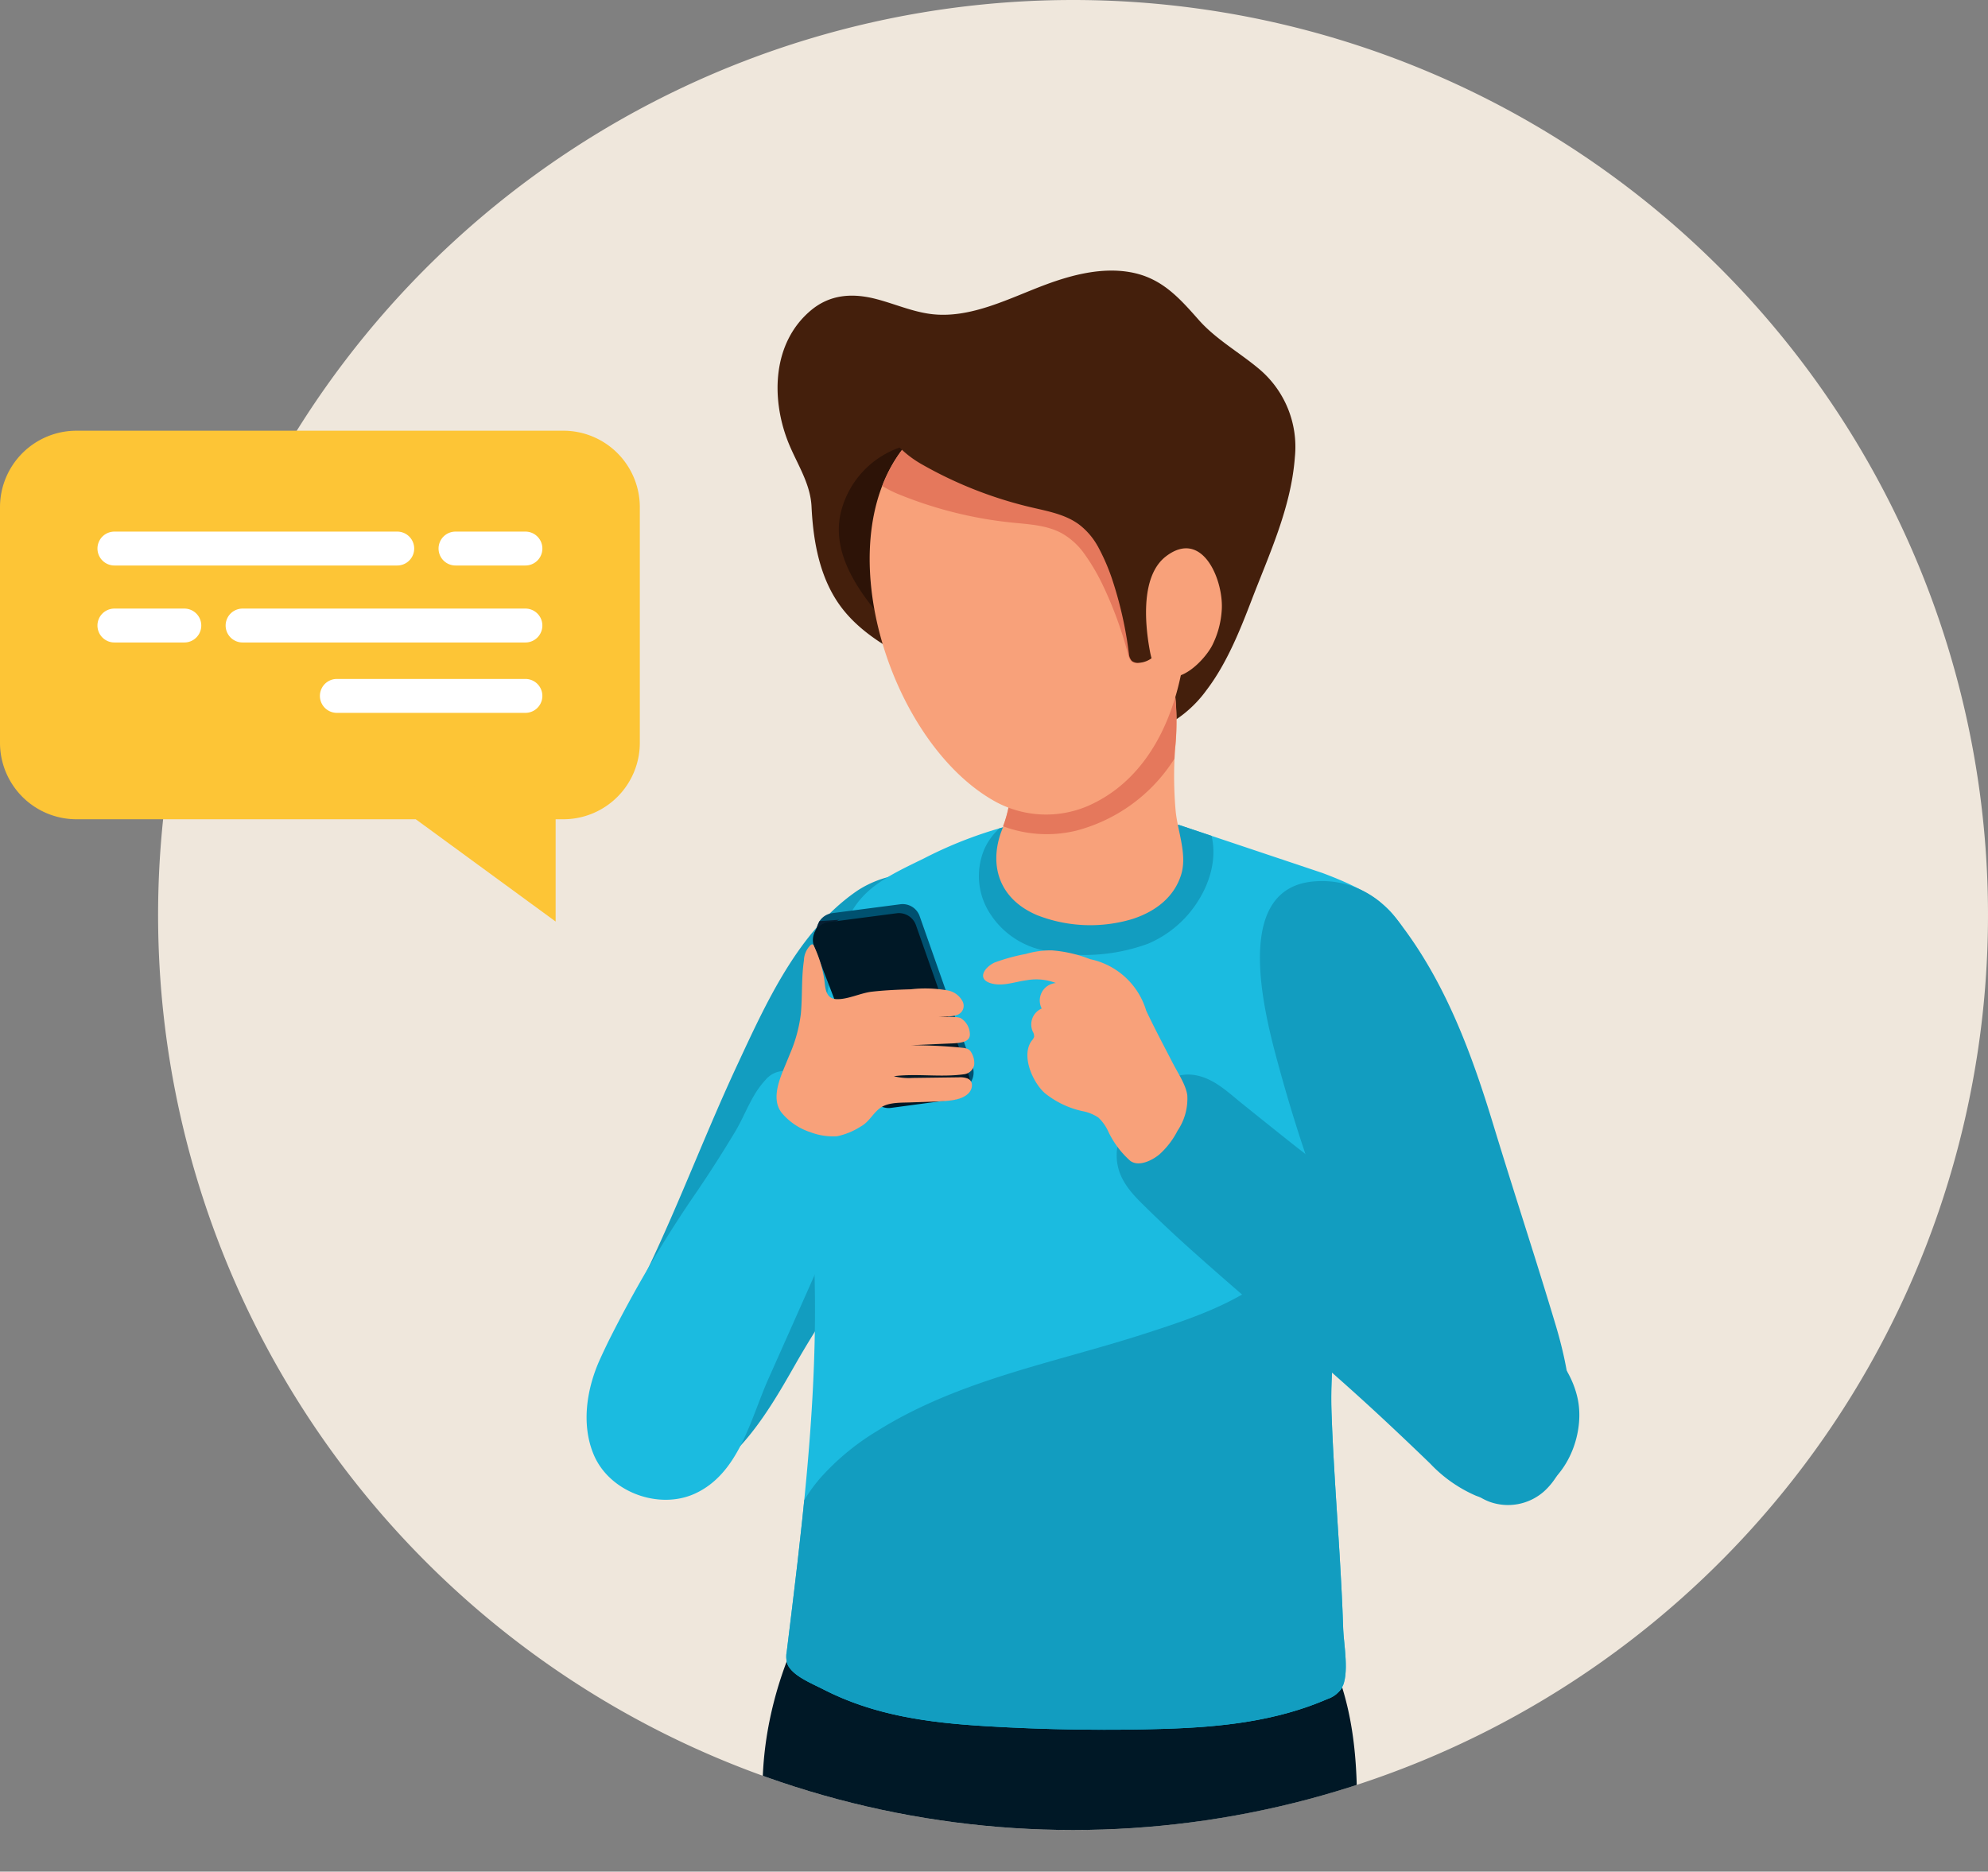
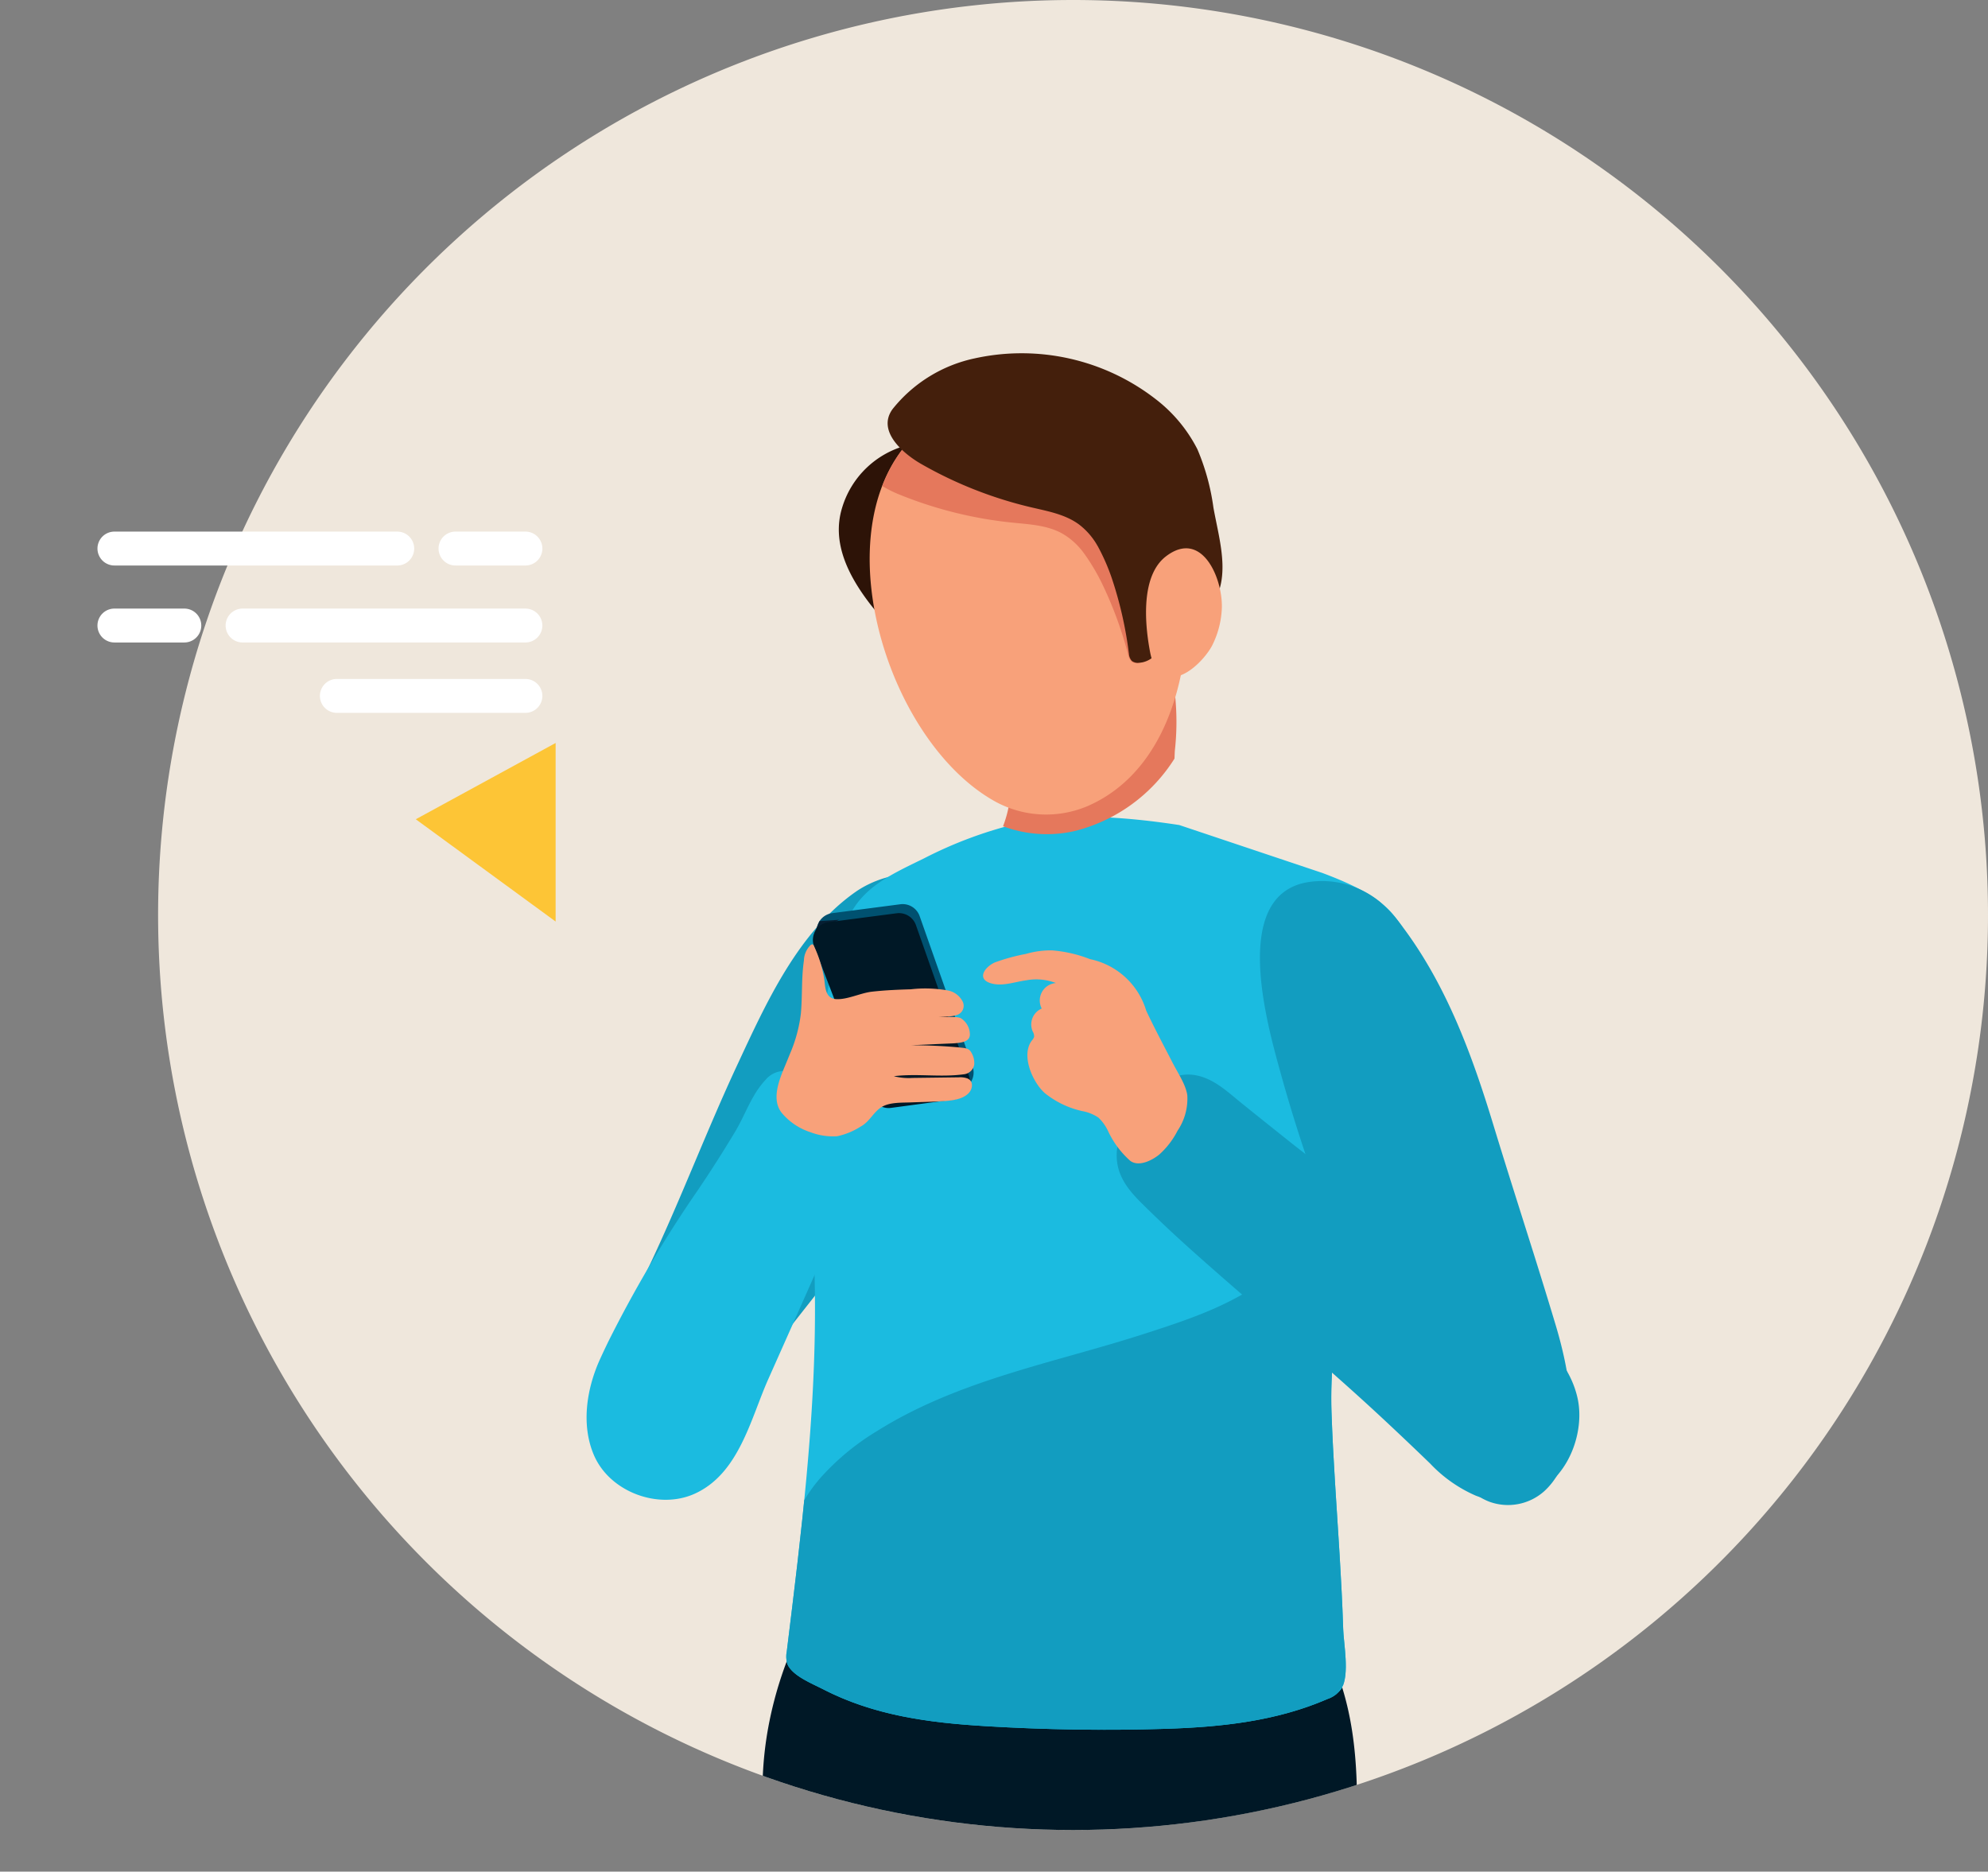
<svg xmlns="http://www.w3.org/2000/svg" id="Group_63252" data-name="Group 63252" width="284.678" height="268" viewBox="0 0 284.678 268">
  <rect x="0" y="0" width="284.678" height="268" fill="#808080" stroke="none" />
  <defs>
    <clipPath id="clip-path">
      <rect id="Rectangle_1543" data-name="Rectangle 1543" width="284.678" height="268" fill="none" />
    </clipPath>
    <clipPath id="clip-path-2">
      <circle id="Ellipse_17" data-name="Ellipse 17" cx="131.019" cy="131.019" r="131.019" fill="none" />
    </clipPath>
    <clipPath id="clip-path-3">
      <path id="Path_17300" data-name="Path 17300" d="M250.222,226.533a59.938,59.938,0,0,0-13.36,4.984c-5.666,2.756-9.7,4.608-11.521,10.275a95.551,95.551,0,0,0-3.924,19.238c-1.173,11.154-.277,22.29-.18,33.46.147,16.92-1.975,33.845-4.034,50.588a3.609,3.609,0,0,0,.085,1.8c.686,1.685,3.58,2.82,5.067,3.588,7.343,3.793,15.171,4.815,23.3,5.308,8.477.514,17.218.651,25.8.383,7.891-.247,15.836-1.081,23.145-4.256a4.064,4.064,0,0,0,2.044-1.5c1.183-2.068.3-6.359.233-8.641-.108-3.486-.3-6.967-.506-10.448-.413-6.834-.929-13.665-1.164-20.51-.4-11.651,2.892-24.293,5.96-35.465q.048-.177.1-.352c1-3.634,2.766-8.388,4.135-13.385,2.27-8.291,3.448-16.773-1.7-22.42-2.324-2.551-6.463-4.327-9.851-5.589l-20.437-6.847a90.489,90.489,0,0,0-13.451-1.164,45.911,45.911,0,0,0-9.735.953" transform="translate(-217.131 -225.58)" fill="none" />
    </clipPath>
  </defs>
  <g id="Group_63243" data-name="Group 63243">
    <g id="Group_63242" data-name="Group 63242" clip-path="url(#clip-path)">
      <path id="Path_17292" data-name="Path 17292" d="M305.7,131.02A131.019,131.019,0,1,1,174.682,0,131.018,131.018,0,0,1,305.7,131.02" transform="translate(-21.022 0)" fill="#efe7dc" />
    </g>
  </g>
  <g id="Group_63245" data-name="Group 63245" transform="translate(22.641 0.001)">
    <g id="Group_63244" data-name="Group 63244" clip-path="url(#clip-path-2)">
-       <path id="Path_17293" data-name="Path 17293" d="M211.194,281.954c6.224-11.611,9.539-25.5,2.288-37.414-.735-1.208-1.607-2.52-2.981-2.852-2.955-.715-6.769.639-9.146,2.315-8.245,5.814-12.749,15.832-16.907,24.758-4.32,9.273-7.944,18.853-12.29,28.115-2.24,4.774-4.748,9.433-6.484,14.426s-3.284,11.045.427,15.574a8.924,8.924,0,0,0,1.008,1.045,7.887,7.887,0,0,0,6.483,1.811c9.369-1.146,14.85-10.5,19.071-17.922,5.8-10.19,12.99-19.52,18.531-29.857" transform="translate(-101.515 -116.269)" fill="#129dc0" />
+       <path id="Path_17293" data-name="Path 17293" d="M211.194,281.954c6.224-11.611,9.539-25.5,2.288-37.414-.735-1.208-1.607-2.52-2.981-2.852-2.955-.715-6.769.639-9.146,2.315-8.245,5.814-12.749,15.832-16.907,24.758-4.32,9.273-7.944,18.853-12.29,28.115-2.24,4.774-4.748,9.433-6.484,14.426s-3.284,11.045.427,15.574a8.924,8.924,0,0,0,1.008,1.045,7.887,7.887,0,0,0,6.483,1.811" transform="translate(-101.515 -116.269)" fill="#129dc0" />
      <path id="Path_17294" data-name="Path 17294" d="M295.515,471.57c-.169,1.284-.665,1.769-2.45,2.29a46.162,46.162,0,0,1-6.8,1.442,91.872,91.872,0,0,1-11.072.587c-16.084.2-32.261.4-48.146-2.217a92.618,92.618,0,0,1-10.826-2.385,10.662,10.662,0,0,1-4.053-1.887c-1.9-1.624-1.665-3.859-1.611-6.161a50.429,50.429,0,0,1,.81-7.878,54.6,54.6,0,0,1,4.947-14.687c1.768-3.519,2.981-7,6.88-7.9a37.773,37.773,0,0,1,12.593-.428c5.421.589,10.761,1.834,16.183,2.419,8.2.885,16.472.252,24.716.243,3.012,0,6.175.119,8.77,1.7a15.249,15.249,0,0,1,4.849,5.527c5.03,8.574,5.618,18.166,5.3,27.98-.018.534-.039.978-.089,1.354" transform="translate(-123.997 -207.999)" fill="#001826" />
-       <path id="Path_17295" data-name="Path 17295" d="M276.168,134.77a17.072,17.072,0,0,1-7.266,5.785c-5.7,2.248-11.639.492-17.019-1.752-5.749-2.4-11.49-4.842-17.01-7.739-3.946-2.071-8-4.293-10.806-7.859-3.252-4.133-4.229-9.549-4.474-14.678-.167-3.5-2.247-6.353-3.455-9.533-2.353-6.191-2.09-13.962,3.321-18.541,2.762-2.338,5.992-2.545,9.408-1.655,2.618.682,5.133,1.8,7.816,2.142,5.714.723,11.329-2.323,16.526-4.243,3.763-1.39,7.947-2.454,11.973-1.755,4.481.778,6.984,3.59,9.862,6.846,2.459,2.784,5.833,4.653,8.656,7.034a14.564,14.564,0,0,1,5.106,12.6c-.534,7.2-3.626,13.788-6.172,20.42-1.628,4.241-3.544,9.093-6.465,12.929" transform="translate(-126.023 -35.976)" fill="#441f0c" />
      <path id="Path_17296" data-name="Path 17296" d="M275.678,159.05a9.373,9.373,0,0,1-2.343,2.392,11.678,11.678,0,0,1-8.38,1.655,27.662,27.662,0,0,1-8.208-2.925c-7.055-3.533-15.839-8.289-20.683-14.631-2.986-3.909-5.485-8.68-3.957-13.676a13.142,13.142,0,0,1,9.172-8.94,2.08,2.08,0,0,1,1.1-.056,2.2,2.2,0,0,1,.97.776c2.014,2.4,3.738,5.086,6.074,7.2a29.361,29.361,0,0,0,8.645,5.173c5.1,2.123,10.546,3.434,15.433,6.014,3.529,1.862,4.415,7.126,4.2,10.906a12.125,12.125,0,0,1-2.02,6.114" transform="translate(-134.168 -59.13)" fill="#2d1307" />
      <path id="Path_17297" data-name="Path 17297" d="M273.408,226.743c-7.458-1.132-15.753-1.829-23.186-.211a59.935,59.935,0,0,0-13.36,4.983c-5.667,2.756-9.7,4.608-11.521,10.275a95.556,95.556,0,0,0-3.924,19.238c-1.173,11.154-.277,22.29-.18,33.46.147,16.92-1.975,33.846-4.034,50.588a3.61,3.61,0,0,0,.085,1.8c.686,1.685,3.58,2.82,5.067,3.588,7.343,3.793,15.171,4.815,23.3,5.307,8.477.514,17.218.652,25.8.383,7.891-.247,15.836-1.082,23.145-4.256a4.064,4.064,0,0,0,2.044-1.5c1.183-2.068.3-6.359.233-8.642-.109-3.485-.3-6.967-.506-10.447-.413-6.835-.929-13.665-1.164-20.509-.4-11.651,2.892-24.293,5.959-35.465l.1-.353c1-3.634,2.766-8.387,4.134-13.385,2.27-8.29,3.448-16.773-1.7-22.42-2.324-2.55-6.464-4.326-9.851-5.589" transform="translate(-127.18 -108.607)" fill="#1bbbe0" />
    </g>
  </g>
  <g id="Group_63247" data-name="Group 63247" transform="translate(112.592 116.973)">
    <g id="Group_63246" data-name="Group 63246" clip-path="url(#clip-path-3)">
-       <path id="Path_17298" data-name="Path 17298" d="M301.789,234.317c2.555-4.122,3.136-9.273-.212-13.245-1.531-1.816-4.238-2.02-6.552-2.061a57.357,57.357,0,0,0-13.56,1.378c-4.229.948-8.542,2.555-10.374,6.651a9.88,9.88,0,0,0,.907,9.346,11.99,11.99,0,0,0,7.345,5.087,26.449,26.449,0,0,0,15.209-.908,15.687,15.687,0,0,0,7.237-6.248" transform="translate(-242.732 -222.413)" fill="#129dc0" />
      <path id="Path_17299" data-name="Path 17299" d="M219.305,357.018a22.43,22.43,0,0,0-2.389,3.4c-1.574,2.77-2.152,5.92-3.039,8.927-.979,3.32-2.165,6.866-2.059,10.365a13.432,13.432,0,0,0,6.3,10.848,23.115,23.115,0,0,0,6.619,2.468,75.577,75.577,0,0,0,11.407,1.946c3.68.325,7.589-.437,11.19.03,7.033.913,14,.69,21.118.76,5.072.05,10.263.348,15.1-1.176A21.251,21.251,0,0,0,297.984,376.5a67.632,67.632,0,0,0-.232-8.313,24.185,24.185,0,0,1,1.13-7.671c2.012-7.9,1.983-16.148,1.941-24.3q-.048-9.536-.1-19.072c-.011-2.213,1.426-15.685-2.017-15.531a1.949,1.949,0,0,0-1.014.424c-1.713,1.225-2.593,3.277-3.393,5.225-2.509,6.106-4.616,15.882-9.839,20.157-5.486,4.49-11.8,6.581-18.452,8.734-13.052,4.226-26.734,6.6-38.528,14.029a35.108,35.108,0,0,0-8.178,6.834" transform="translate(-214.57 -262.187)" fill="#129dc0" />
    </g>
  </g>
  <g id="Group_63249" data-name="Group 63249" transform="translate(22.641 0.001)">
    <g id="Group_63248" data-name="Group 63248" clip-path="url(#clip-path-2)">
-       <path id="Path_17301" data-name="Path 17301" d="M294.6,221.674c3.284-1.054,5.989-3.1,7-6.341.92-2.945-.53-6.258-.789-9.231a56.43,56.43,0,0,1-.093-8.565,37.045,37.045,0,0,0,.02-8.012c-.23-1.5-1.055-1.245-2.575-1.842a13.238,13.238,0,0,0-4.875-.6c-3.381.008-12.194-.237-14.283,2.73a8.342,8.342,0,0,0-1.08,4.7c-.055,1.958-.4,4.493-.723,7.224-.143,1.216-.054,2.428-.241,3.635a22.82,22.82,0,0,1-1.172,3.944c-1.7,4.9-.108,9.557,5.189,11.8a20.93,20.93,0,0,0,13.619.558" transform="translate(-155.108 -90.073)" fill="#f8a17a" />
      <path id="Path_17302" data-name="Path 17302" d="M301.616,189.525c-.23-1.5-1.055-1.245-2.575-1.842a13.24,13.24,0,0,0-4.875-.6c-3.381.008-12.194-.237-14.283,2.73a8.342,8.342,0,0,0-1.08,4.7c-.055,1.958-.4,4.493-.723,7.224-.143,1.216-.054,2.428-.241,3.635a16.811,16.811,0,0,1-.844,3.015,17.916,17.916,0,0,0,10.4.647,23.719,23.719,0,0,0,14.15-10.334c.018-.387.029-.775.054-1.163a37.08,37.08,0,0,0,.02-8.011" transform="translate(-156.002 -90.073)" fill="#e5785c" />
      <path id="Path_17303" data-name="Path 17303" d="M285.034,130.386a41.333,41.333,0,0,0-3.648-11.94c-7.262-14.415-26.754-15.285-36.493-2.663-10.86,14.075-1.582,42.367,13.354,50.53a15.189,15.189,0,0,0,13.171.574c12.614-5.526,15.82-22.571,13.616-36.5" transform="translate(-138.27 -51.484)" fill="#f8a17a" />
      <path id="Path_17304" data-name="Path 17304" d="M283.06,118.445c-7.262-14.415-26.754-15.284-36.493-2.663a20.853,20.853,0,0,0-2.924,5.289,15.433,15.433,0,0,0,2.216,1.131,58.809,58.809,0,0,0,16.43,4.117c2.424.245,4.955.366,7.09,1.54a10.012,10.012,0,0,1,3.069,2.741,29.359,29.359,0,0,1,2.622,4.353,55.7,55.7,0,0,1,3.8,10.33,1.69,1.69,0,0,0,.546.975,1.411,1.411,0,0,0,1.05.134c2.09-.373,2.8-2.539,4.268-3.853.886-.791,1.768-1.595,2.594-2.448a52.546,52.546,0,0,0-.618-9.707,41.33,41.33,0,0,0-3.648-11.94" transform="translate(-139.945 -51.484)" fill="#e5785c" />
      <path id="Path_17305" data-name="Path 17305" d="M275.214,125.182a29.335,29.335,0,0,1,2.036,4.655,55.7,55.7,0,0,1,2.429,10.735,1.693,1.693,0,0,0,.415,1.039,1.412,1.412,0,0,0,1.024.268c2.121-.1,3.1-2.155,4.731-3.267a28.342,28.342,0,0,0,4.8-3.811c4-4.245,2.067-9.953,1.13-15.147a32.28,32.28,0,0,0-2.3-8.36,21.178,21.178,0,0,0-6.036-7.217,31.318,31.318,0,0,0-25.81-5.794,20.487,20.487,0,0,0-11.8,7.274c-2.309,3.172,1.585,6.411,4.1,7.854a58.8,58.8,0,0,0,15.758,6.211c2.372.557,4.866,1,6.83,2.445a10,10,0,0,1,2.688,3.115" transform="translate(-140.661 -46.978)" fill="#441f0c" />
      <path id="Path_17306" data-name="Path 17306" d="M319.348,152.553c5.337-4.068,8.355,3.72,7.964,7.883a12.949,12.949,0,0,1-1.391,4.954c-1.106,2.047-4.6,5.694-7.191,4.033-1.174-.754-1.516-2.286-1.758-3.66-.648-3.685-1.241-10.452,2.376-13.21" transform="translate(-175.015 -72.898)" fill="#f8a17a" />
      <path id="Path_17307" data-name="Path 17307" d="M387.037,296.314c1.108,3.526,2.2,7.055,3.264,10.6,1.987,6.637,4.394,18.292-1.7,23.784a7.785,7.785,0,0,1-7.782,1.472c-3.107-1.169-5.079-4.171-6.772-7.026a223.877,223.877,0,0,1-23.165-54.436c-1.961-7.1-7.232-25.619,4.109-27.292a13.077,13.077,0,0,1,10.146,2.856,21.151,21.151,0,0,1,3.315,3.68c6.231,8.356,9.865,18.238,12.874,28.122,1.86,6.109,3.8,12.171,5.71,18.242" transform="translate(-190.159 -117.129)" fill="#129dc0" />
      <path id="Path_17308" data-name="Path 17308" d="M343.076,313.835c6.676,4.876,13.433,9.656,19.74,14.961q1.192,1,2.357,2.033,1.106.979,2.191,1.981c3.054,2.822,6.07,5.954,7.017,10.287s-.839,10.181-5.149,12.981a10.525,10.525,0,0,1-9.421.951,19.834,19.834,0,0,1-6.543-4.6q-3.312-3.2-6.68-6.342c-8.967-8.366-18.454-16.128-27.588-24.3q-3.618-3.239-7.067-6.656c-1.853-1.845-3.541-3.877-3.556-6.791-.034-4.919,5.478-12.088,10.76-11.59,2.89.273,5.056,2.406,7.121,4.072q3.6,2.9,7.221,5.778c3.14,2.482,6.359,4.871,9.6,7.235" transform="translate(-171.111 -142.861)" fill="#129dc0" />
      <path id="Path_17309" data-name="Path 17309" d="M185.889,299.351c-.946,1.642-1.666,3.444-2.631,5.049q-2.517,4.193-5.258,8.253A178.688,178.688,0,0,0,165.075,334.5q-.586,1.208-1.143,2.428c-1.877,4.1-2.792,9.322-.9,13.76,2.256,5.293,9.223,7.867,14.382,5.57,6.4-2.851,8.06-10.749,10.591-16.426q3.352-7.518,6.689-15.041,2.6-5.845,5.22-11.68c1.567-3.494,5.234-7.89,2.409-11.81a11.937,11.937,0,0,0-3.432-2.971c-2.588-1.625-5.6-2.888-8.592-2.634a3.535,3.535,0,0,0-2.683,1.276,12.459,12.459,0,0,0-1.724,2.38" transform="translate(-100.632 -142.348)" fill="#1bbbe0" />
      <path id="Path_17310" data-name="Path 17310" d="M298.727,278.706c.7,1.371,1.782,2.94,2,4.461a8.189,8.189,0,0,1-1.4,5.087,11.7,11.7,0,0,1-2.619,3.406c-1.021.836-2.916,1.793-4.137.909a13.088,13.088,0,0,1-3.136-4.158,6.472,6.472,0,0,0-1.427-2.035,6.05,6.05,0,0,0-2.309-.937,13.014,13.014,0,0,1-5.38-2.58c-1.726-1.528-3.47-5.417-1.841-7.54a1.336,1.336,0,0,0,.314-.526,1.28,1.28,0,0,0-.178-.711,2.485,2.485,0,0,1,1.267-3.333,2.508,2.508,0,0,1,2.028-3.651,7.828,7.828,0,0,0-4.237-.39c-1.6.212-3.2.838-4.78.5-2.437-.53-1.286-2.332.237-3.043a27.45,27.45,0,0,1,4.475-1.231,12.845,12.845,0,0,1,3.7-.515,18.954,18.954,0,0,1,5.5,1.261,10.641,10.641,0,0,1,8.036,7.367c1.218,2.592,2.577,5.117,3.884,7.666" transform="translate(-153.349 -126.339)" fill="#f8a17a" />
      <path id="Path_17311" data-name="Path 17311" d="M227.749,250.955l9.745-1.273a2.581,2.581,0,0,1,2.768,1.7l7.578,21.537a2.58,2.58,0,0,1-2.09,3.414l-9.056,1.215a2.579,2.579,0,0,1-2.751-1.63l-8.268-21.48a2.58,2.58,0,0,1,2.074-3.485" transform="translate(-131.21 -120.201)" fill="#005170" />
      <path id="Path_17312" data-name="Path 17312" d="M225.646,254.178l-.71,1.686,3.51-1.877Z" transform="translate(-130.938 -122.284)" fill="#061f33" />
      <path id="Path_17313" data-name="Path 17313" d="M226.725,253.441l9.745-1.273a2.581,2.581,0,0,1,2.768,1.7l7.578,21.537a2.58,2.58,0,0,1-2.09,3.414l-9.055,1.215a2.579,2.579,0,0,1-2.751-1.63l-8.268-21.48a2.58,2.58,0,0,1,2.074-3.485" transform="translate(-130.717 -121.397)" fill="#001826" />
      <path id="Path_17314" data-name="Path 17314" d="M216.392,276.394a20.806,20.806,0,0,0,1.54-5.7c.233-2.527.062-5.046.436-7.595a3.233,3.233,0,0,1,.956-2.227c.1-.076.243-.141.351-.073a.359.359,0,0,1,.12.175,17.808,17.808,0,0,1,1.5,4.857c.122,1.122.179,2.678,1.649,2.778,1.621.11,3.514-.875,5.154-1.061,1.85-.21,3.712-.29,5.572-.343a18.232,18.232,0,0,1,5.338.171,3.006,3.006,0,0,1,2.037,1.48,1.376,1.376,0,0,1-.6,1.963,3.854,3.854,0,0,1-1.59.263l-1.164.027,2.106.065a3.146,3.146,0,0,1,.981.134,2.764,2.764,0,0,1,1.354,2.254c.064.848-.622,1.153-1.377,1.282a11.2,11.2,0,0,1-1.389.119l-5.686.249c2.451.011,4.91.108,7.339.36.591.062,1.054.16,1.335.708a2.89,2.89,0,0,1,.4,1.744,1.69,1.69,0,0,1-1.5,1.353c-3.31.457-6.694-.14-10.01.272a8.64,8.64,0,0,0,2.677.245l6.609-.085a3.035,3.035,0,0,1,1.257.162c.929.4.749,1.537.13,2.147-.919.906-2.5,1.033-3.714,1.11-1.5.094-3.01.116-4.514.173-1.261.048-2.925-.032-4.069.593-1.265.692-1.794,2.16-3.138,2.872a10.057,10.057,0,0,1-3.365,1.381,9.141,9.141,0,0,1-3.825-.582,8.954,8.954,0,0,1-4.036-2.691c-1.582-1.871-.489-4.65.345-6.656.264-.635.532-1.275.787-1.92" transform="translate(-125.891 -125.548)" fill="#f8a17a" />
    </g>
  </g>
  <g id="Group_63251" data-name="Group 63251">
    <g id="Group_63250" data-name="Group 63250" clip-path="url(#clip-path)">
-       <path id="Path_17315" data-name="Path 17315" d="M80.7,174.572H10.922A10.954,10.954,0,0,1,0,163.65V129.858a10.954,10.954,0,0,1,10.922-10.922H80.7a10.954,10.954,0,0,1,10.922,10.922V163.65A10.954,10.954,0,0,1,80.7,174.572" transform="translate(0 -57.262)" fill="#fdc536" />
      <path id="Path_17316" data-name="Path 17316" d="M134.845,230.733V205.166l-20.024,10.922Z" transform="translate(-55.281 -98.778)" fill="#fdc536" />
      <path id="Path_17317" data-name="Path 17317" d="M64.737,172.907h40.5a2.427,2.427,0,0,0,0-4.854h-40.5a2.427,2.427,0,1,0,0,4.854" transform="translate(-29.999 -80.91)" fill="#fff" />
      <path id="Path_17318" data-name="Path 17318" d="M29.34,172.907H39.352a2.427,2.427,0,1,0,0-4.854H29.34a2.427,2.427,0,1,0,0,4.854" transform="translate(-12.957 -80.91)" fill="#fff" />
      <path id="Path_17319" data-name="Path 17319" d="M69.843,146.795h-40.5a2.427,2.427,0,0,0,0,4.854h40.5a2.427,2.427,0,1,0,0-4.854" transform="translate(-12.958 -70.675)" fill="#fff" />
      <path id="Path_17320" data-name="Path 17320" d="M133.55,146.795H123.538a2.427,2.427,0,1,0,0,4.854H133.55a2.427,2.427,0,0,0,0-4.854" transform="translate(-58.31 -70.675)" fill="#fff" />
      <path id="Path_17321" data-name="Path 17321" d="M90.773,192.341h27a2.427,2.427,0,0,0,0-4.854h-27a2.427,2.427,0,1,0,0,4.854" transform="translate(-42.535 -90.267)" fill="#fff" />
    </g>
  </g>
</svg>